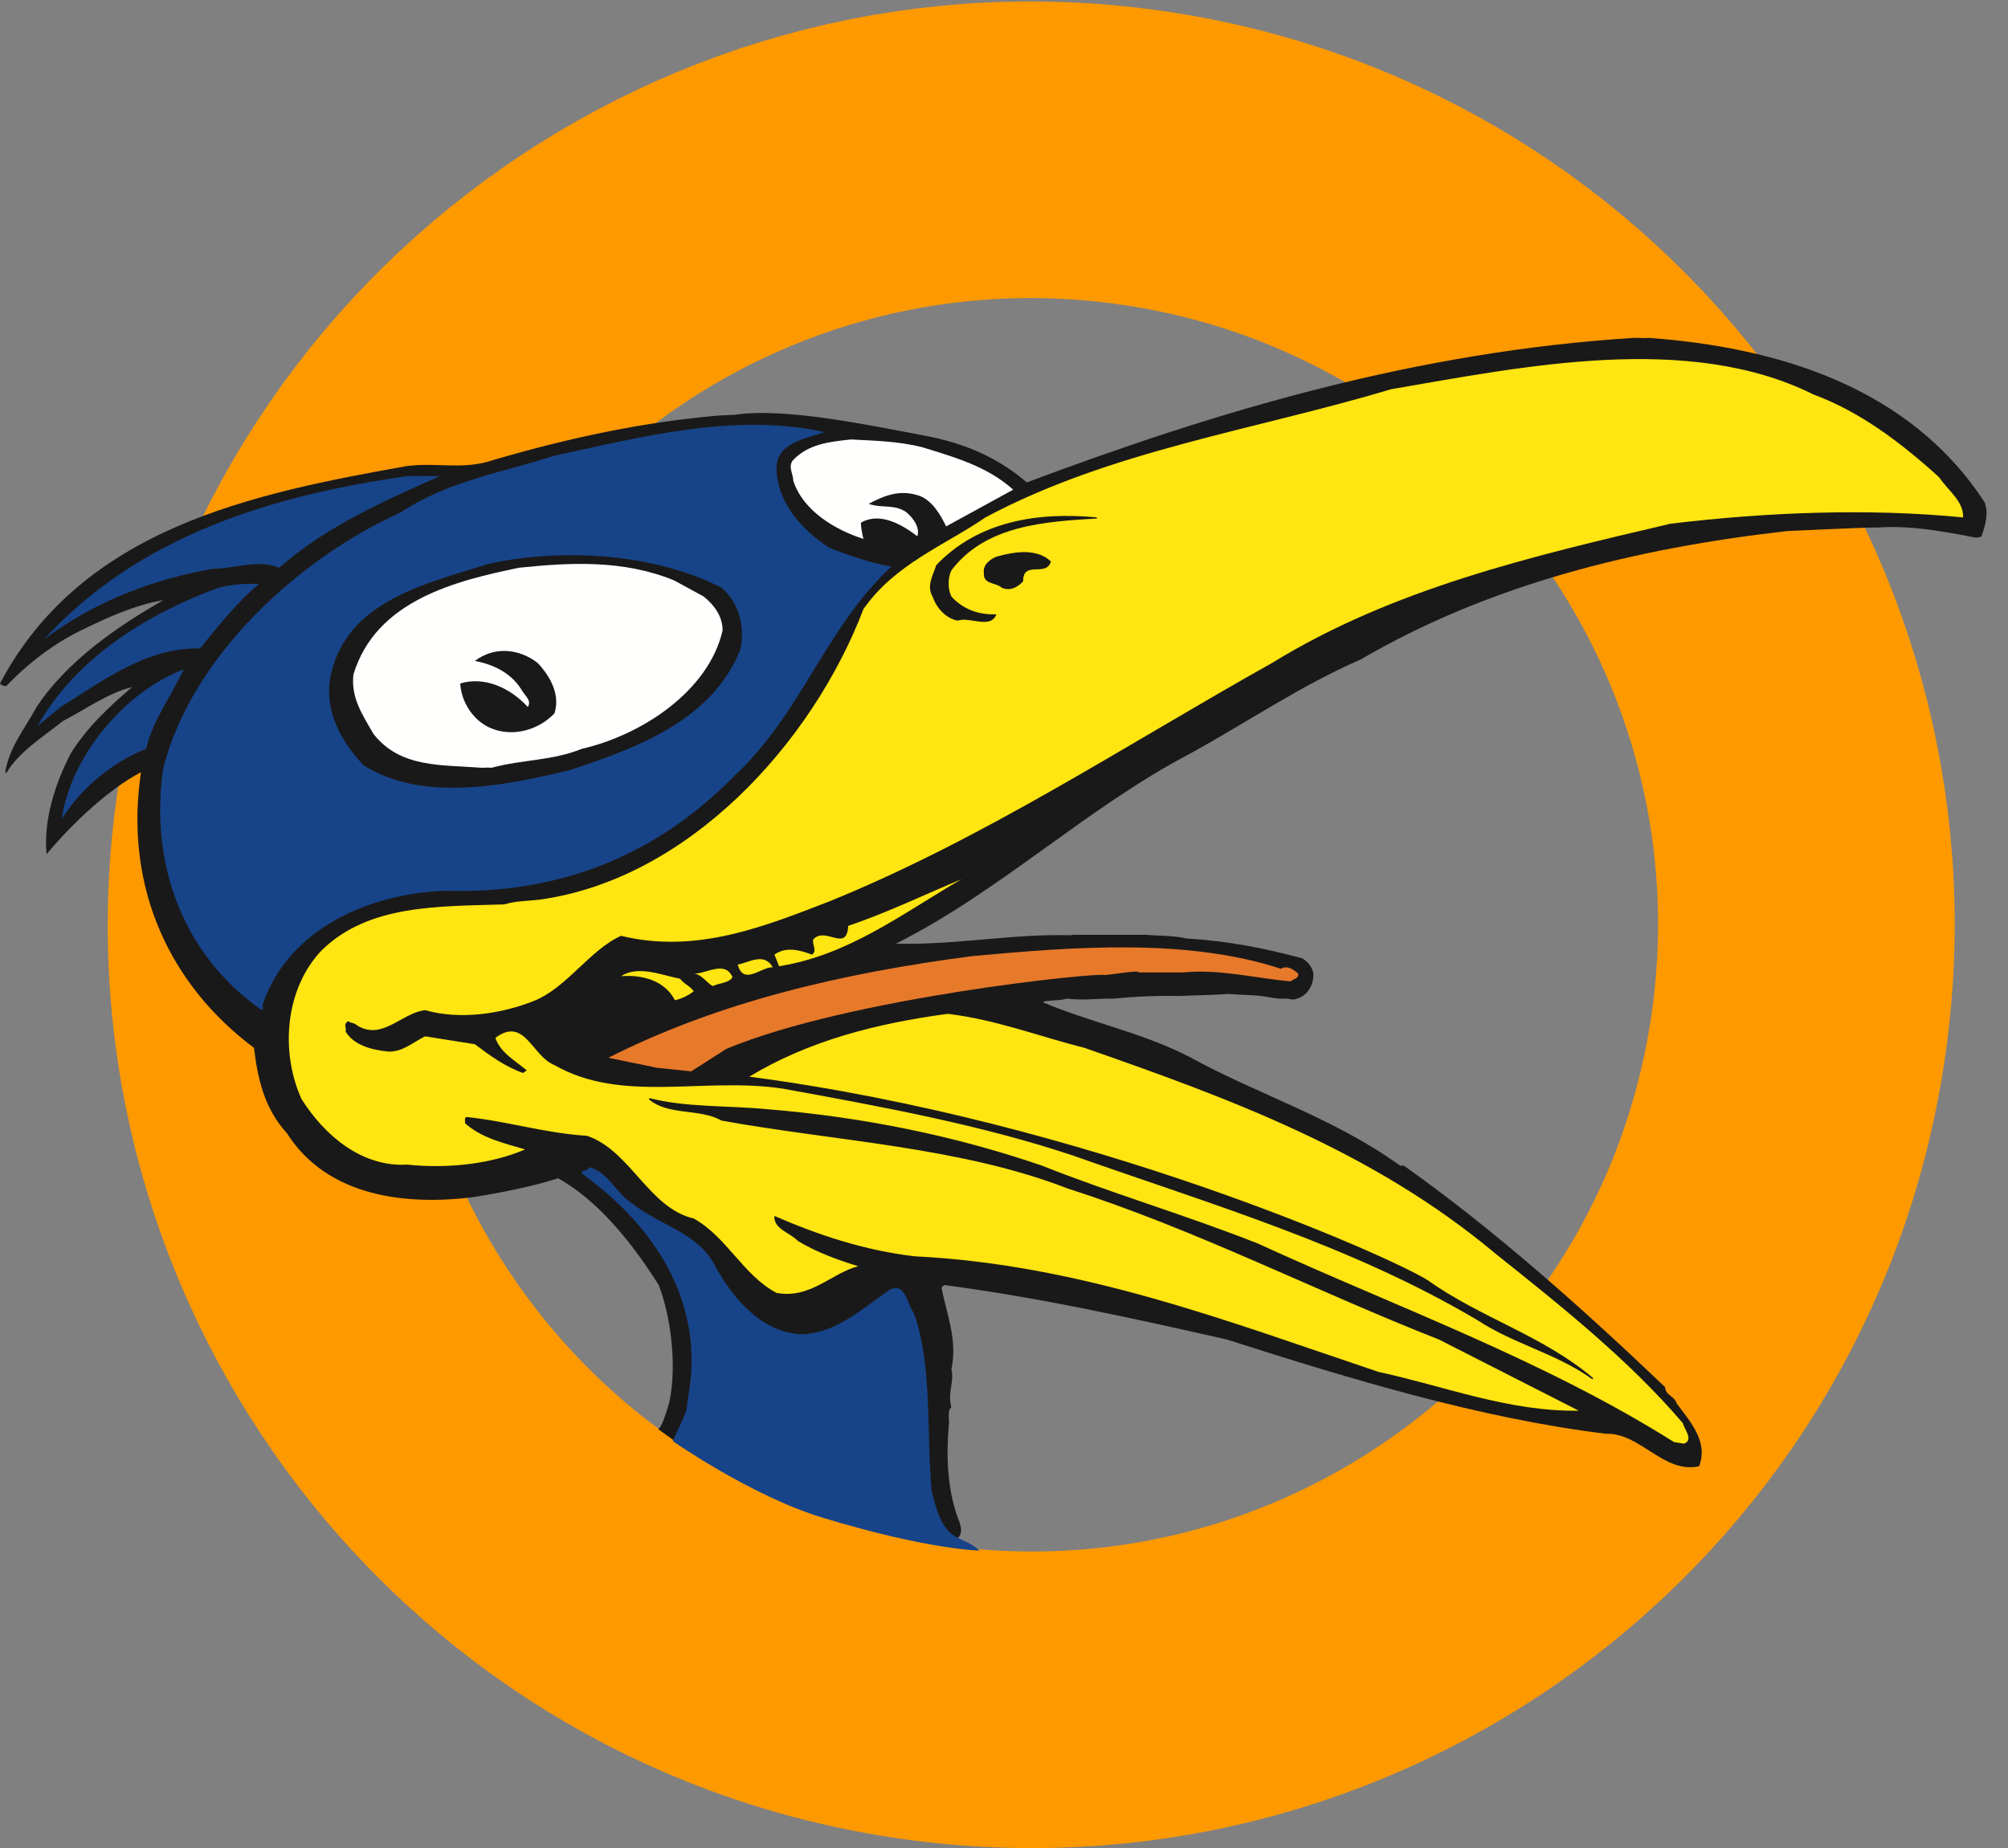
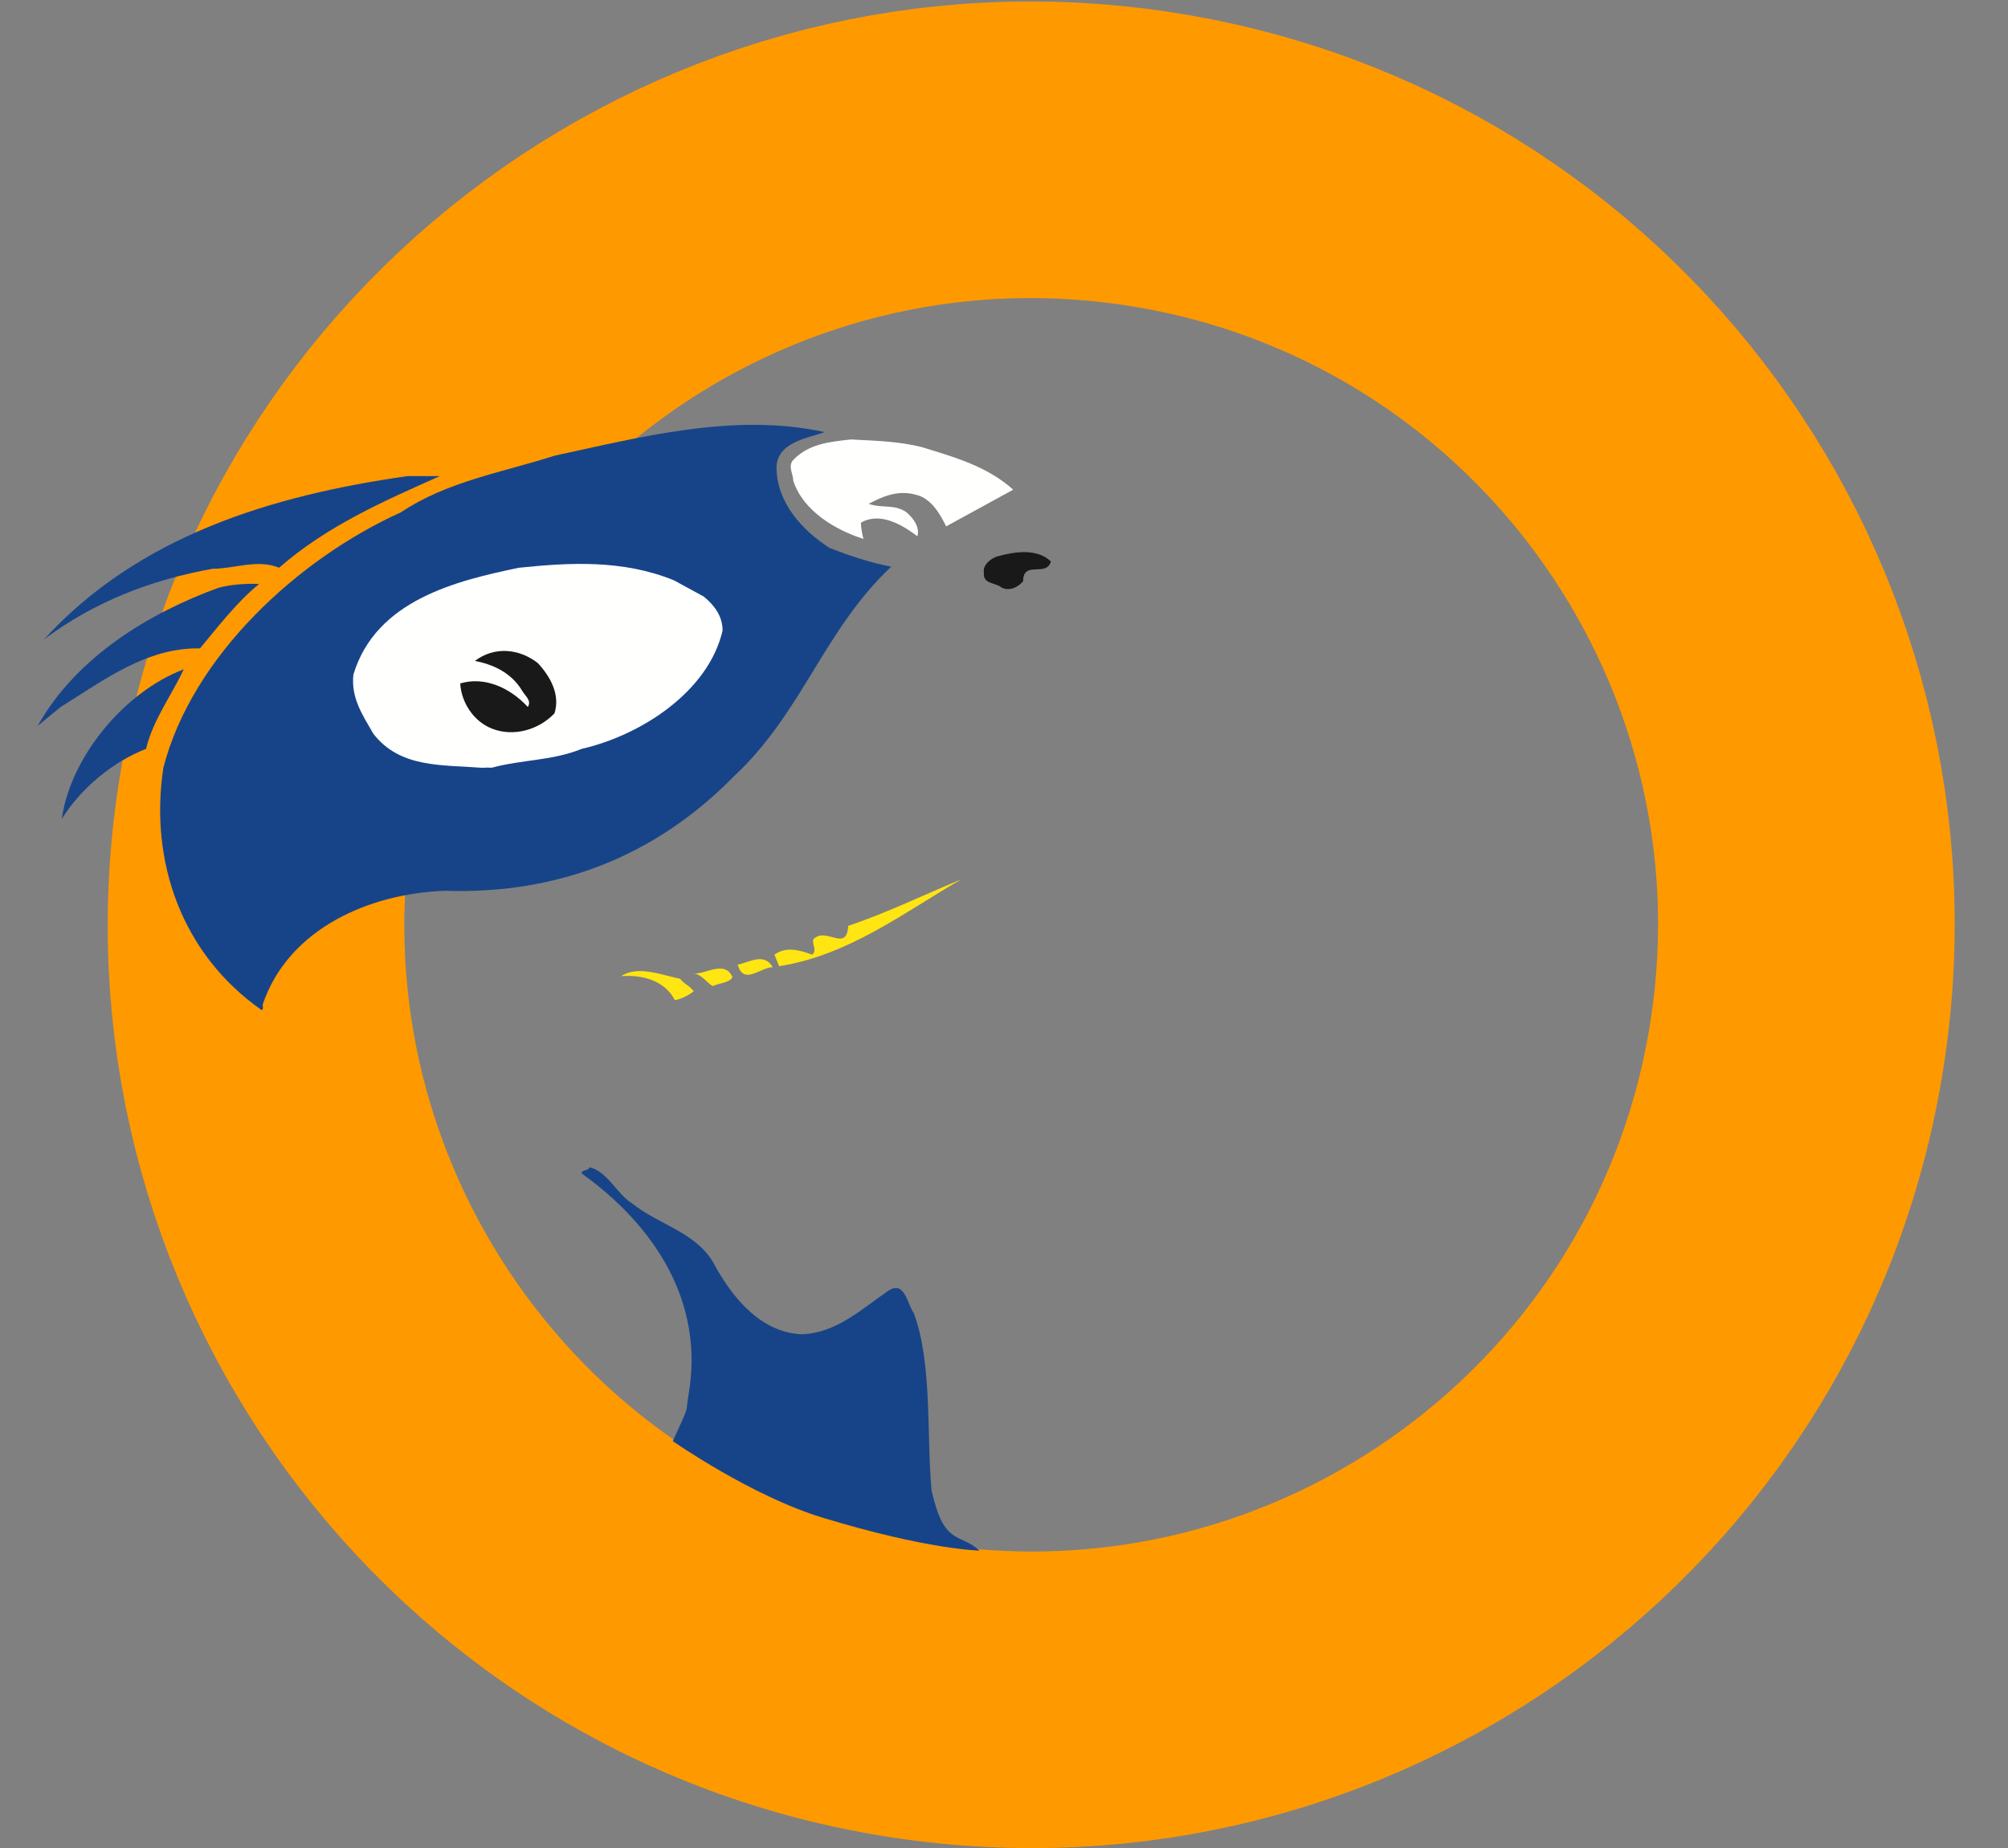
<svg xmlns="http://www.w3.org/2000/svg" width="88px" height="81px" viewBox="0 0 88 81" version="1.1">
  <rect x="0" y="0" width="88" height="81" fill="#808080" stroke="none" />
  <title>Group</title>
  <desc>Created with Sketch.</desc>
  <g id="Page-1" stroke="none" stroke-width="1" fill="none" fill-rule="evenodd">
    <g id="KraxKreis_Orange-Website">
      <g id="Group" transform="translate(0, 6)">
        <path d="M78.763,39.708 C75.903,58.246 58.557,70.957 40.017,68.099 C21.476,65.242 8.763,47.895 11.622,29.358 C14.481,10.816 31.826,-1.891 50.368,0.965 C68.907,3.819 81.62,21.168 78.763,39.708 Z" id="Stroke-3" stroke="#FF9900" stroke-width="13" />
-         <path d="M41.972,60.512 C41.512,59.226 41.466,57.825 41.581,56.451 C41.627,56.265 41.489,55.851 41.695,55.669 C41.512,55.072 41.834,54.523 41.695,54.016 C41.972,52.732 41.489,51.608 41.26,50.438 L41.374,50.321 C45.594,50.872 49.794,51.812 53.767,52.709 C59.204,54.45 64.898,56.173 70.38,56.84 C71.896,56.792 72.903,58.607 74.464,58.264 C74.876,57.183 74.075,56.313 73.478,55.507 C73.39,55.189 72.974,55.142 72.974,54.797 C69.462,51.446 65.516,47.913 61.523,45.089 L61.362,45.089 C58.424,42.977 55.213,42.013 52.114,40.316 C50.073,39.262 47.755,38.802 45.71,37.931 L45.778,37.884 C46.157,37.844 46.234,37.844 46.483,37.825 L46.767,37.769 C47.575,37.864 48.073,37.75 48.81,37.769 C49.759,37.671 50.773,37.634 51.714,37.653 C52.422,37.614 53.189,37.614 53.856,37.563 C54.396,37.614 54.951,37.597 55.391,37.671 C55.812,37.731 55.87,37.776 56.272,37.769 C56.579,37.75 56.579,37.864 56.841,37.769 C57.322,37.63 57.599,37.126 57.554,36.621 C57.462,36.323 57.322,36.163 57.069,36.001 C55.218,35.509 53.767,35.245 51.998,35.131 C51.38,34.993 50.851,35.028 50.231,34.97 L46.974,34.97 L46.981,34.99 C44.271,34.921 41.902,35.427 39.264,35.359 C43.829,33.066 47.639,29.392 52.159,27.028 C54.661,25.652 57.048,24.022 59.64,22.9 C65.265,19.618 71.642,18.033 78.319,17.276 C78.319,17.276 81.845,17.106 82.343,17.118 C83.929,17.004 85.788,17.417 86.597,17.566 C86.798,17.548 86.837,17.508 86.837,17.508 C86.997,17.048 87.167,16.519 86.974,16.015 C83.69,10.966 77.907,9.221 72.261,8.809 C72.032,8.832 71.884,8.802 71.596,8.809 C62.118,9.406 53.444,11.975 45,15.143 C43.692,14.02 42.21,13.413 40.548,13.099 C37.928,12.605 34.383,11.854 32.193,12.18 L31.59,12.206 C28.239,12.48 24.943,13.191 21.639,14.155 C20.316,14.621 19.113,14.246 17.806,14.431 C11.105,15.624 3.601,17.139 0,23.955 C0.067,24.047 0.182,24.069 0.276,24.069 C1.238,23.06 2.362,22.211 3.533,21.637 C4.704,21.063 5.919,20.511 7.159,20.305 C5.186,21.429 2.935,22.967 1.604,24.986 C1.081,25.949 0.39,26.776 0.229,27.856 L0.276,27.883 C0.805,26.967 1.951,26.248 2.751,25.606 C3.76,25.079 4.749,24.367 5.785,24.115 C4.772,24.986 3.809,25.881 3.098,27.028 C2.408,28.36 1.903,29.944 2.04,31.436 C3.143,30.126 4.706,28.624 6.177,27.845 L6.125,28.246 C5.552,32.927 7.388,37.126 11.13,39.925 C11.29,41.235 11.565,42.566 12.574,43.667 C14.363,46.489 17.852,46.835 20.767,46.466 C21.892,46.283 23.337,46.008 24.46,45.641 C26.296,46.673 27.765,48.578 28.868,50.321 C29.396,51.677 29.682,53.859 29.325,55.494 C28.967,56.722 28.838,56.629 28.838,56.629 C28.838,56.629 32.646,59.561 36.493,60.589 C41.753,61.995 42.51,61.808 41.972,60.512" id="Fill-4" fill="#1A1919" />
-         <path d="M84.976,14.912 C85.364,15.486 86.075,15.991 86.03,16.678 C81.899,16.268 77.378,16.45 73.202,16.955 C67.122,18.379 61.04,19.802 55.74,23.06 C49.313,26.662 43.096,30.772 36.303,33.524 C33.501,34.603 30.521,35.819 27.215,35.016 C25.839,35.636 24.808,37.333 23.359,37.884 C21.96,38.435 20.169,38.71 18.633,38.274 C17.6,38.388 16.752,39.629 15.648,38.941 C15.535,38.823 15.372,38.849 15.259,38.755 C15.031,38.894 15.191,39.006 15.146,39.214 C15.511,39.812 16.291,40.019 17.024,40.089 C17.647,40.11 18.105,39.674 18.633,39.421 L20.812,39.767 C21.478,40.272 22.144,40.752 22.922,41.028 L23.085,40.912 C22.602,40.5 21.938,40.153 21.709,39.49 C22.994,38.526 23.312,40.294 24.301,40.682 C27.26,42.382 30.863,41.185 34.304,41.714 C38.598,42.494 43.002,43.3 47.044,44.653 C53.075,46.788 59.226,48.578 64.782,51.882 C66.362,52.915 68.225,53.327 69.784,54.45 L69.829,54.409 C67.65,52.548 64.898,51.769 62.577,50.114 C60.948,49.081 47.599,43.129 32.838,41.189 C35.452,39.607 38.436,38.849 41.534,38.435 C43.648,38.687 45.528,39.421 47.522,39.925 C53.856,42.132 60.169,44.447 65.538,48.944 C68.384,51.218 71.39,53.604 73.753,56.379 C73.821,56.655 74.235,57.116 73.798,57.274 L73.364,57.204 C67.604,53.581 61.249,51.311 55.142,48.509 C52.021,47.269 48.786,46.329 45.666,45.089 C41.854,43.78 37.818,42.956 33.594,42.612 C31.896,42.449 30.083,42.542 28.476,42.132 L28.431,42.175 C29.281,42.911 30.657,42.566 31.62,43.114 C36.715,44.034 42.085,44.263 46.814,46.099 C52.41,47.888 57.621,50.575 63.062,52.709 L69.188,55.829 C66.112,55.876 63.312,54.753 60.421,54.131 C53.856,51.929 47.408,49.427 40.089,49.062 C37.909,48.808 35.89,48.142 33.939,47.293 C33.893,47.866 34.628,48.024 34.97,48.393 C35.82,48.899 36.715,49.22 37.612,49.497 C36.441,49.794 35.524,50.942 34.03,50.666 C32.563,49.887 31.873,48.233 30.404,47.406 C28.431,46.949 27.628,44.425 25.725,43.78 C23.887,43.667 22.236,43.14 20.444,42.956 C20.33,43.001 20.398,43.14 20.377,43.23 C21.133,43.896 22.099,44.105 23.014,44.377 C21.524,45.021 19.62,45.227 17.852,45.044 C15.879,45.157 14.25,43.804 13.217,42.175 C12.277,40.11 12.482,37.333 14.112,35.636 C16.177,33.638 19.183,33.732 22.099,33.638 C22.648,33.477 23.038,33.501 23.636,33.432 C30.151,32.538 35.591,26.593 37.84,20.696 C39.217,18.722 41.374,17.918 43.187,16.678 C48.671,13.743 55.004,12.848 60.971,11.058 C66.753,10.069 73.985,8.555 79.468,11.287 C81.511,12.043 83.278,13.375 84.976,14.912" id="Fill-6" fill="#FFE511" />
        <path d="M36.142,12.939 C35.385,13.215 34.03,13.375 34.03,14.522 C34.053,16.015 35.134,17.231 36.347,18.009 C37.221,18.357 38.117,18.654 39.058,18.837 C36.119,21.591 35.156,25.239 32.173,28.016 C28.708,31.55 24.416,33.204 19.503,33.042 C16.222,33.158 12.668,34.672 11.52,37.999 C11.496,38.091 11.565,38.205 11.472,38.274 C7.962,35.819 6.54,31.757 7.159,27.649 C8.42,22.761 13.056,18.492 17.577,16.45 C19.597,15.096 22.007,14.708 24.301,13.973 C28.041,13.169 32.173,12.068 36.142,12.939" id="Fill-7" fill="#174489" />
        <path d="M40.433,13.606 C41.834,14.042 43.255,14.431 44.403,15.462 L41.466,17.07 C41.236,16.61 40.892,15.969 40.318,15.739 C39.468,15.44 38.803,15.695 38.069,16.082 C38.643,16.288 39.195,16.082 39.722,16.45 C40.042,16.724 40.318,17.116 40.204,17.504 C39.515,16.979 38.551,16.427 37.727,16.91 C37.727,17.093 37.793,17.461 37.84,17.62 C36.623,17.231 35.201,16.405 34.766,15.073 C34.766,14.775 34.513,14.431 34.766,14.155 C35.452,13.445 36.373,13.363 37.289,13.261 C38.21,13.313 39.376,13.329 40.433,13.606" id="Fill-8" fill="#FFFFFE" />
        <path d="M19.274,14.867 C16.866,15.946 14.363,17.023 12.231,18.884 C11.29,18.492 10.28,18.928 9.316,18.928 C6.63,19.412 4.13,20.373 1.928,22.025 C6.078,17.483 11.909,15.715 17.852,14.867 L19.274,14.867" id="Fill-9" fill="#174489" />
-         <path d="M48.073,16.724 C45.778,16.862 43.187,17.023 41.695,18.998 C41.534,19.317 41.534,19.823 41.695,20.146 C42.224,20.718 42.89,20.948 43.667,20.926 C43.416,21.591 42.5,21.017 41.972,21.201 C41.444,21.108 41.031,20.627 40.87,20.146 C40.594,19.684 40.892,19.204 41.031,18.769 C42.868,16.841 45.481,16.427 48.073,16.678 L48.073,16.724" id="Fill-10" fill="#1A1919" />
        <path d="M46.056,18.609 C45.851,19.317 44.838,18.537 44.838,19.479 C44.587,19.756 44.242,19.916 43.898,19.756 C43.648,19.526 43.074,19.618 43.119,19.112 C43.049,18.746 43.464,18.445 43.739,18.379 C44.495,18.17 45.461,18.033 46.056,18.609" id="Fill-11" fill="#1A1919" />
-         <path d="M31.62,19.756 C32.401,20.444 32.655,21.429 32.447,22.463 C31.206,25.606 27.834,26.799 25.012,27.741 C22.212,28.431 18.496,29.187 15.925,27.534 C14.893,26.433 14.179,25.079 14.502,23.564 C15.235,20.284 18.769,19.57 21.365,18.722 C24.692,17.989 28.684,18.264 31.62,19.756" id="Fill-12" fill="#1A1919" />
        <path d="M30.842,20.146 C31.346,20.559 31.667,21.039 31.667,21.637 C31.045,24.321 28.085,26.227 25.496,26.821 C24.187,27.35 22.901,27.283 21.546,27.649 C21.148,27.63 21.375,27.656 21.087,27.649 C19.366,27.512 17.529,27.671 16.361,26.157 C15.901,25.353 15.372,24.596 15.488,23.564 C16.475,20.305 19.987,19.456 22.74,18.884 C24.967,18.654 27.287,18.521 29.532,19.433 L30.842,20.146" id="Fill-13" fill="#FFFFFE" />
        <path d="M11.356,19.594 C10.372,20.398 9.567,21.453 8.765,22.418 C6.426,22.372 4.542,23.816 2.66,24.986 L1.65,25.814 C3.35,22.783 6.562,20.856 9.589,19.756 C10.141,19.618 10.738,19.57 11.356,19.594" id="Fill-14" fill="#174489" />
        <path d="M23.568,23.06 C24.142,23.68 24.553,24.458 24.301,25.262 C23.636,25.974 22.512,26.319 21.546,25.929 C20.742,25.606 20.218,24.779 20.169,23.955 C21.226,23.634 22.35,24.137 23.132,24.986 C23.312,24.689 23.01,24.51 22.855,24.23 C22.373,23.449 21.546,23.106 20.812,22.967 C21.661,22.325 22.74,22.418 23.568,23.06" id="Fill-15" fill="#1A1919" />
        <path d="M8.054,23.334 C7.503,24.505 6.702,25.561 6.401,26.821 C4.979,27.375 3.556,28.522 2.707,29.897 C3.074,27.236 5.393,24.346 8.054,23.334" id="Fill-16" fill="#174489" />
        <path d="M42.131,32.538 C39.56,34.029 37.198,35.864 34.145,36.347 L33.939,35.842 C34.444,35.474 35.04,35.636 35.591,35.842 C35.82,35.657 35.591,35.427 35.637,35.176 C36.19,34.579 37.105,35.774 37.174,34.579 C38.874,34.005 40.479,33.224 42.131,32.538" id="Fill-17" fill="#FFE511" />
-         <path d="M56.131,36.46 C56.408,36.298 56.681,36.483 56.888,36.666 C56.933,36.898 56.681,36.898 56.567,37.012 C54.981,36.874 53.466,36.46 51.838,36.621 L49.911,36.621 C49.935,36.507 48.901,36.691 48.417,36.736 C48.212,36.599 37.246,37.714 31.827,39.972 L30.29,40.958 C30.13,40.937 28.799,40.8 28.799,40.8 L26.662,40.36 C31.552,37.884 36.968,36.646 42.567,35.909 C46.997,35.498 52.021,35.107 56.131,36.46" id="Fill-18" fill="#E7792B" />
        <path d="M33.869,36.394 C33.363,36.369 32.583,37.219 32.332,36.276 C32.838,36.185 33.48,35.727 33.869,36.394" id="Fill-19" fill="#FFE511" />
        <path d="M32.102,36.826 C31.966,37.08 31.528,37.08 31.232,37.219 C30.978,37.08 30.725,36.666 30.359,36.666 C30.886,36.736 31.759,36.046 32.102,36.826" id="Fill-20" fill="#FFE511" />
        <path d="M30.404,37.446 C30.198,37.608 29.9,37.769 29.578,37.839 C29.142,36.989 28.179,36.712 27.215,36.784 C27.974,36.298 28.982,36.736 29.808,36.898 C29.969,37.126 30.22,37.193 30.404,37.446" id="Fill-21" fill="#FFE511" />
        <path d="M42.929,61.96 C42.04,61.157 41.379,61.783 40.828,59.331 C40.597,56.898 40.87,53.742 40.042,51.539 C39.769,51.195 39.653,50.048 38.895,50.597 C37.727,51.403 36.623,52.434 35.134,52.478 C33.388,52.409 32.15,50.942 31.346,49.497 C30.612,48.024 28.89,47.705 27.698,46.74 C27.031,46.329 26.642,45.364 25.839,45.157 C25.77,45.343 25.471,45.251 25.496,45.433 C28.66,47.705 30.884,51.039 30.176,55.117 C30.019,56.02 30.286,55.41 29.486,57.162 C29.486,57.162 32.913,59.561 36.036,60.513 C40.677,61.928 42.929,61.96 42.929,61.96" id="Fill-22" fill="#174489" />
      </g>
    </g>
  </g>
</svg>